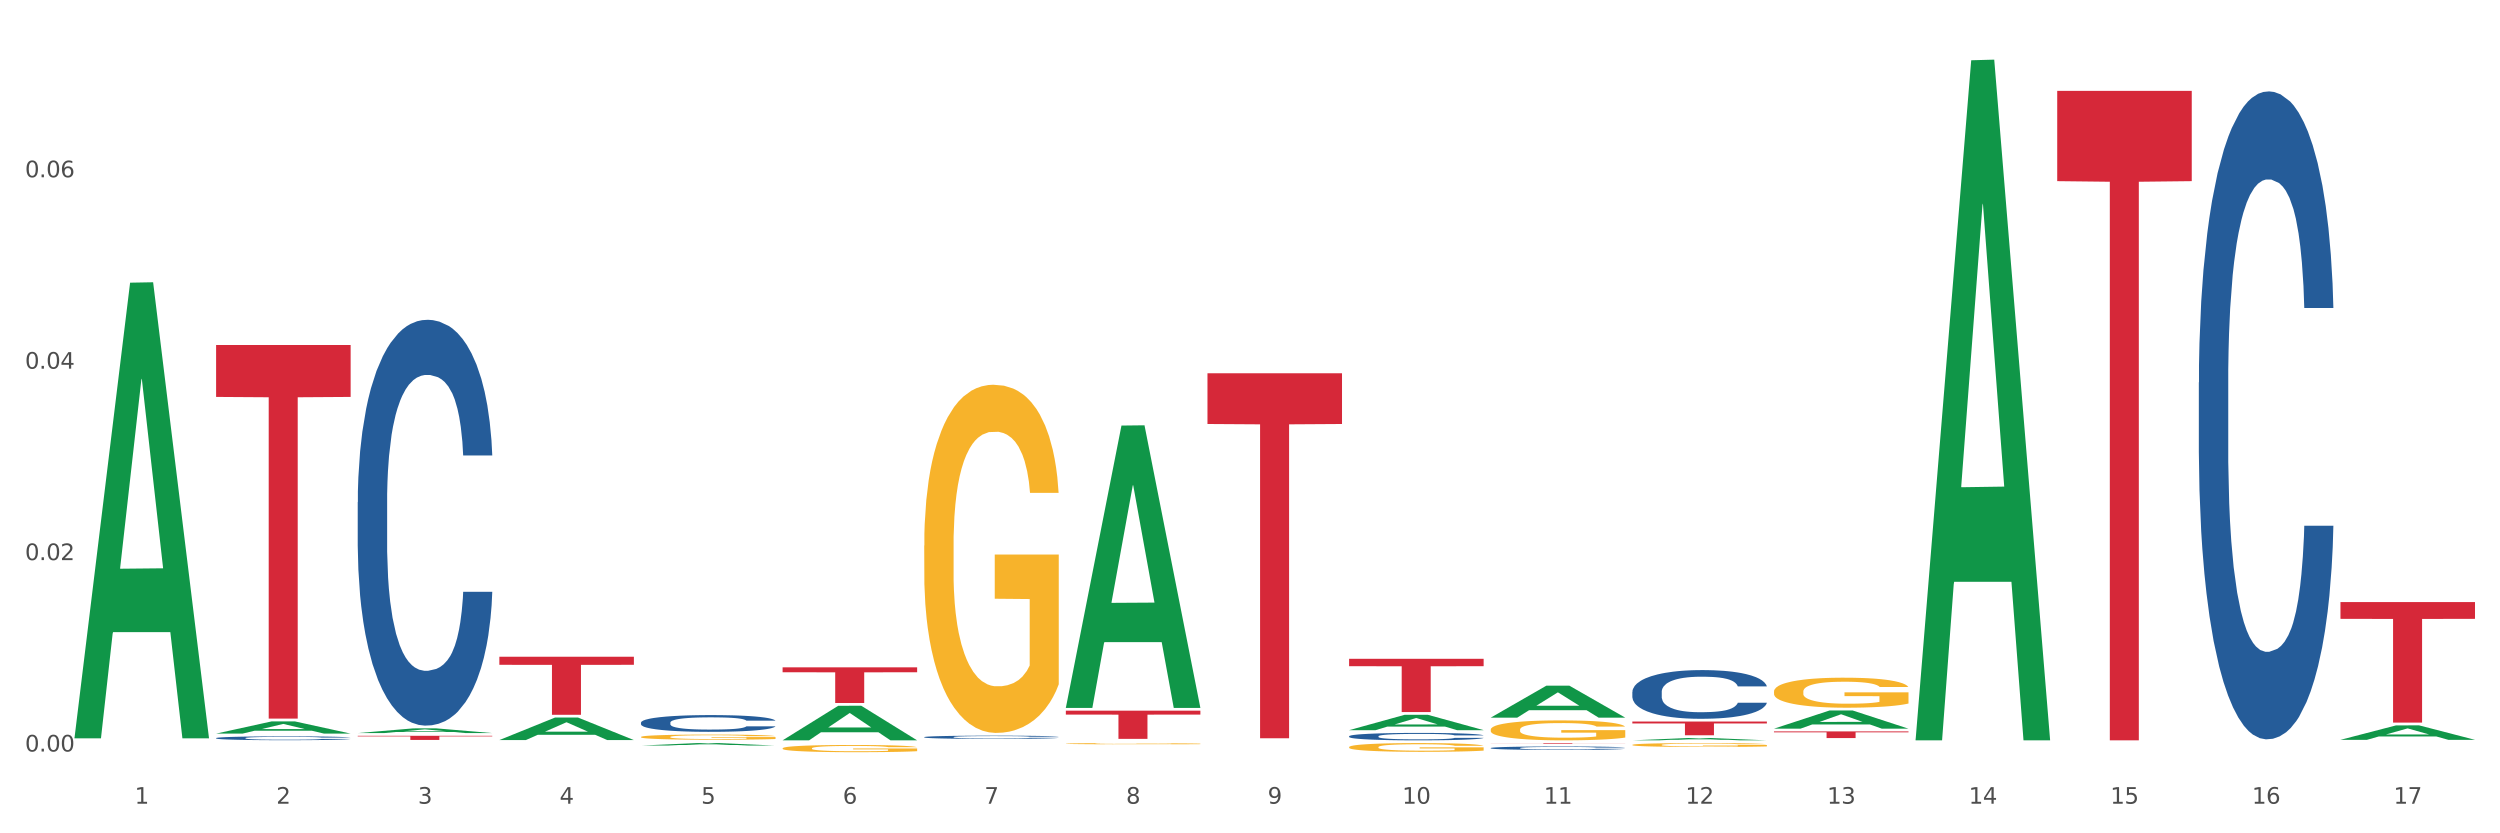
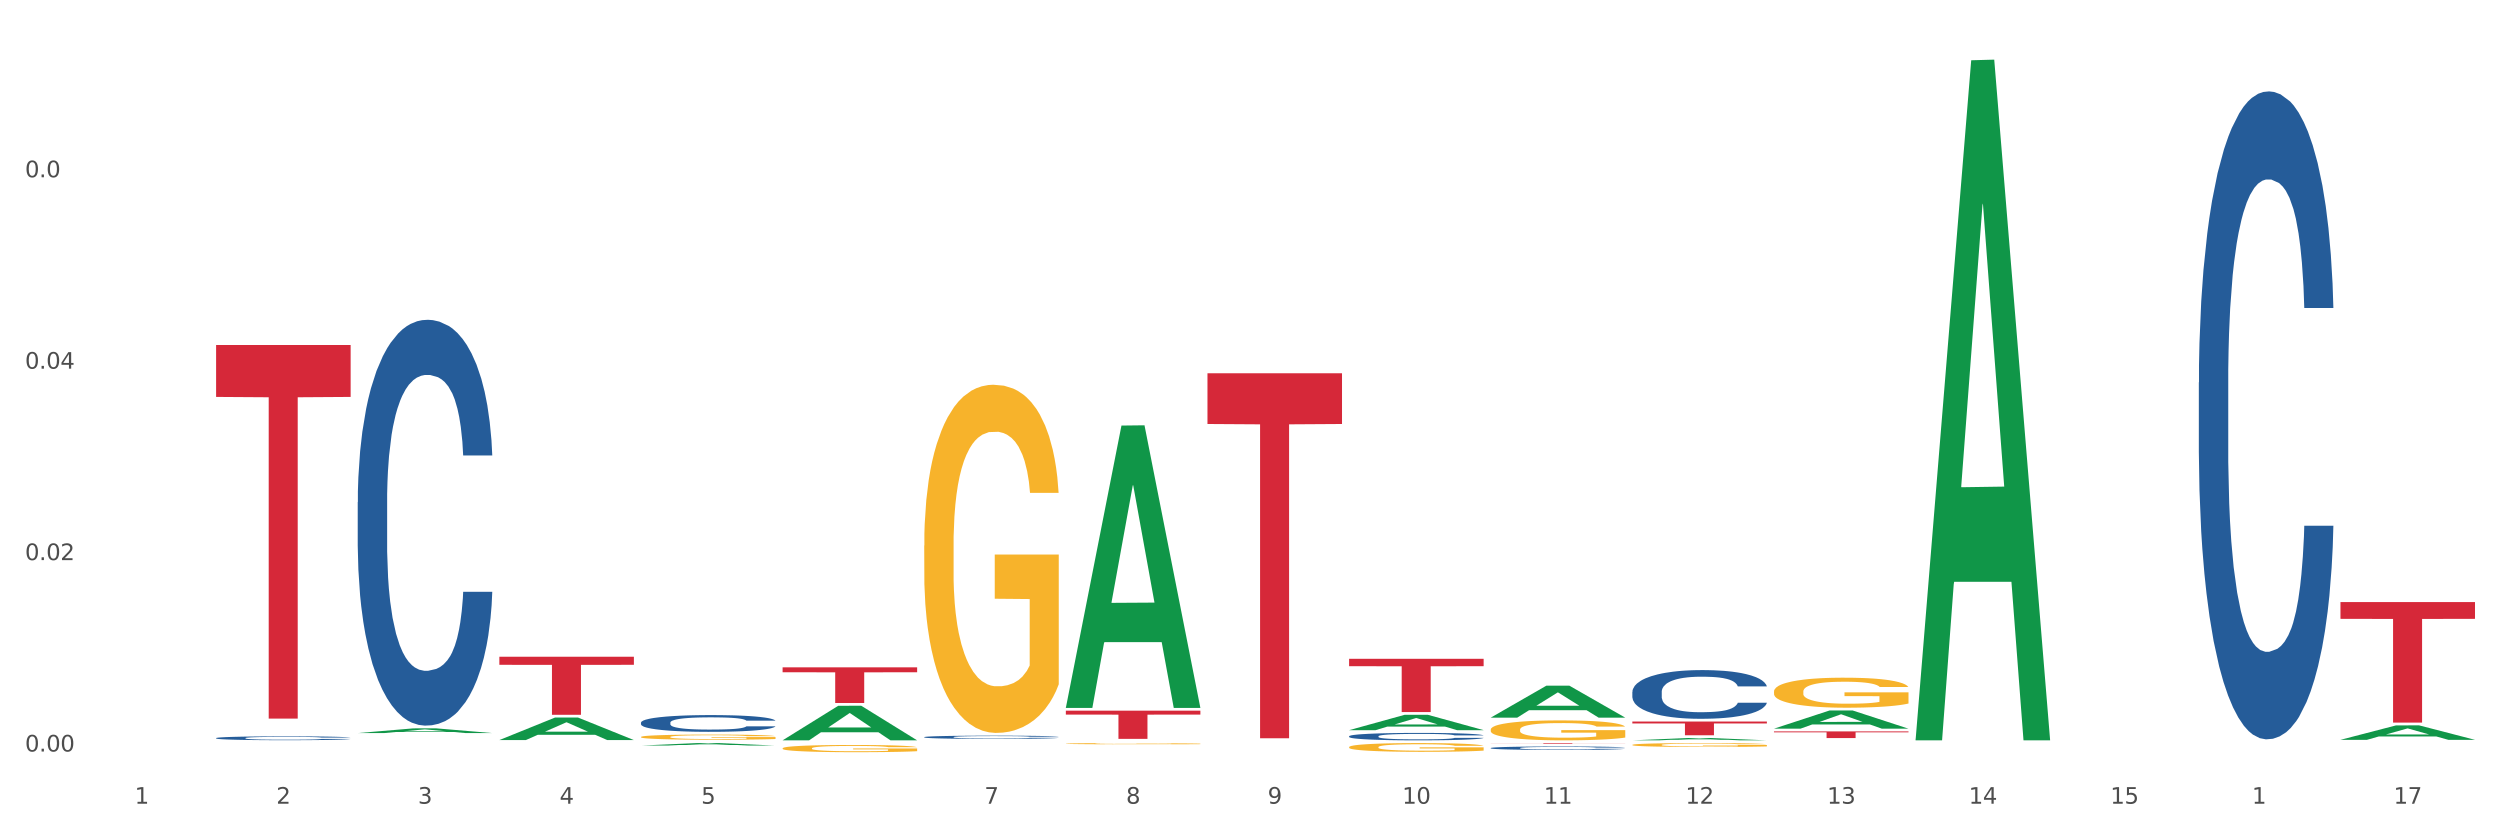
<svg xmlns="http://www.w3.org/2000/svg" xmlns:xlink="http://www.w3.org/1999/xlink" width="1080pt" height="360pt" viewBox="0 0 1080 360" version="1.1">
  <rect x="0" y="0" width="1080" height="360" fill="#333333" stroke="none" />
  <defs>
    <style type="text/css">*{stroke-linejoin: round; stroke-linecap: butt}</style>
  </defs>
  <g id="figure_1">
    <g id="patch_1">
      <path d="M 0 360  L 1080 360  L 1080 0  L 0 0  z " style="fill: #ffffff; stroke: #ffffff; stroke-linejoin: miter" />
    </g>
    <g id="axes_1">
      <g id="matplotlib.axis_1">
        <g id="xtick_1">
          <g id="text_1">
            <g style="fill: #4d4d4d" transform="translate(58.182 347.204) scale(0.096 -0.096)">
              <defs>
                <path id="DejaVuSans-31" d="M 794 531  L 1825 531  L 1825 4091  L 703 3866  L 703 4441  L 1819 4666  L 2450 4666  L 2450 531  L 3481 531  L 3481 0  L 794 0  L 794 531  z " transform="scale(0.016)" />
              </defs>
              <use xlink:href="#DejaVuSans-31" />
            </g>
          </g>
        </g>
        <g id="xtick_2">
          <g id="text_2">
            <g style="fill: #4d4d4d" transform="translate(119.364 347.204) scale(0.096 -0.096)">
              <defs>
                <path id="DejaVuSans-32" d="M 1228 531  L 3431 531  L 3431 0  L 469 0  L 469 531  Q 828 903 1448 1529  Q 2069 2156 2228 2338  Q 2531 2678 2651 2914  Q 2772 3150 2772 3378  Q 2772 3750 2511 3984  Q 2250 4219 1831 4219  Q 1534 4219 1204 4116  Q 875 4013 500 3803  L 500 4441  Q 881 4594 1212 4672  Q 1544 4750 1819 4750  Q 2544 4750 2975 4387  Q 3406 4025 3406 3419  Q 3406 3131 3298 2873  Q 3191 2616 2906 2266  Q 2828 2175 2409 1742  Q 1991 1309 1228 531  z " transform="scale(0.016)" />
              </defs>
              <use xlink:href="#DejaVuSans-32" />
            </g>
          </g>
        </g>
        <g id="xtick_3">
          <g id="text_3">
            <g style="fill: #4d4d4d" transform="translate(180.545 347.204) scale(0.096 -0.096)">
              <defs>
                <path id="DejaVuSans-33" d="M 2597 2516  Q 3050 2419 3304 2112  Q 3559 1806 3559 1356  Q 3559 666 3084 287  Q 2609 -91 1734 -91  Q 1441 -91 1130 -33  Q 819 25 488 141  L 488 750  Q 750 597 1062 519  Q 1375 441 1716 441  Q 2309 441 2620 675  Q 2931 909 2931 1356  Q 2931 1769 2642 2001  Q 2353 2234 1838 2234  L 1294 2234  L 1294 2753  L 1863 2753  Q 2328 2753 2575 2939  Q 2822 3125 2822 3475  Q 2822 3834 2567 4026  Q 2313 4219 1838 4219  Q 1578 4219 1281 4162  Q 984 4106 628 3988  L 628 4550  Q 988 4650 1302 4700  Q 1616 4750 1894 4750  Q 2613 4750 3031 4423  Q 3450 4097 3450 3541  Q 3450 3153 3228 2886  Q 3006 2619 2597 2516  z " transform="scale(0.016)" />
              </defs>
              <use xlink:href="#DejaVuSans-33" />
            </g>
          </g>
        </g>
        <g id="xtick_4">
          <g id="text_4">
            <g style="fill: #4d4d4d" transform="translate(241.726 347.204) scale(0.096 -0.096)">
              <defs>
                <path id="DejaVuSans-34" d="M 2419 4116  L 825 1625  L 2419 1625  L 2419 4116  z M 2253 4666  L 3047 4666  L 3047 1625  L 3713 1625  L 3713 1100  L 3047 1100  L 3047 0  L 2419 0  L 2419 1100  L 313 1100  L 313 1709  L 2253 4666  z " transform="scale(0.016)" />
              </defs>
              <use xlink:href="#DejaVuSans-34" />
            </g>
          </g>
        </g>
        <g id="xtick_5">
          <g id="text_5">
            <g style="fill: #4d4d4d" transform="translate(302.908 347.204) scale(0.096 -0.096)">
              <defs>
                <path id="DejaVuSans-35" d="M 691 4666  L 3169 4666  L 3169 4134  L 1269 4134  L 1269 2991  Q 1406 3038 1543 3061  Q 1681 3084 1819 3084  Q 2600 3084 3056 2656  Q 3513 2228 3513 1497  Q 3513 744 3044 326  Q 2575 -91 1722 -91  Q 1428 -91 1123 -41  Q 819 9 494 109  L 494 744  Q 775 591 1075 516  Q 1375 441 1709 441  Q 2250 441 2565 725  Q 2881 1009 2881 1497  Q 2881 1984 2565 2268  Q 2250 2553 1709 2553  Q 1456 2553 1204 2497  Q 953 2441 691 2322  L 691 4666  z " transform="scale(0.016)" />
              </defs>
              <use xlink:href="#DejaVuSans-35" />
            </g>
          </g>
        </g>
        <g id="xtick_6">
          <g id="text_6">
            <g style="fill: #4d4d4d" transform="translate(364.089 347.204) scale(0.096 -0.096)">
              <defs>
-                 <path id="DejaVuSans-36" d="M 2113 2584  Q 1688 2584 1439 2293  Q 1191 2003 1191 1497  Q 1191 994 1439 701  Q 1688 409 2113 409  Q 2538 409 2786 701  Q 3034 994 3034 1497  Q 3034 2003 2786 2293  Q 2538 2584 2113 2584  z M 3366 4563  L 3366 3988  Q 3128 4100 2886 4159  Q 2644 4219 2406 4219  Q 1781 4219 1451 3797  Q 1122 3375 1075 2522  Q 1259 2794 1537 2939  Q 1816 3084 2150 3084  Q 2853 3084 3261 2657  Q 3669 2231 3669 1497  Q 3669 778 3244 343  Q 2819 -91 2113 -91  Q 1303 -91 875 529  Q 447 1150 447 2328  Q 447 3434 972 4092  Q 1497 4750 2381 4750  Q 2619 4750 2861 4703  Q 3103 4656 3366 4563  z " transform="scale(0.016)" />
-               </defs>
+                 </defs>
              <use xlink:href="#DejaVuSans-36" />
            </g>
          </g>
        </g>
        <g id="xtick_7">
          <g id="text_7">
            <g style="fill: #4d4d4d" transform="translate(425.271 347.204) scale(0.096 -0.096)">
              <defs>
                <path id="DejaVuSans-37" d="M 525 4666  L 3525 4666  L 3525 4397  L 1831 0  L 1172 0  L 2766 4134  L 525 4134  L 525 4666  z " transform="scale(0.016)" />
              </defs>
              <use xlink:href="#DejaVuSans-37" />
            </g>
          </g>
        </g>
        <g id="xtick_8">
          <g id="text_8">
            <g style="fill: #4d4d4d" transform="translate(486.452 347.204) scale(0.096 -0.096)">
              <defs>
                <path id="DejaVuSans-38" d="M 2034 2216  Q 1584 2216 1326 1975  Q 1069 1734 1069 1313  Q 1069 891 1326 650  Q 1584 409 2034 409  Q 2484 409 2743 651  Q 3003 894 3003 1313  Q 3003 1734 2745 1975  Q 2488 2216 2034 2216  z M 1403 2484  Q 997 2584 770 2862  Q 544 3141 544 3541  Q 544 4100 942 4425  Q 1341 4750 2034 4750  Q 2731 4750 3128 4425  Q 3525 4100 3525 3541  Q 3525 3141 3298 2862  Q 3072 2584 2669 2484  Q 3125 2378 3379 2068  Q 3634 1759 3634 1313  Q 3634 634 3220 271  Q 2806 -91 2034 -91  Q 1263 -91 848 271  Q 434 634 434 1313  Q 434 1759 690 2068  Q 947 2378 1403 2484  z M 1172 3481  Q 1172 3119 1398 2916  Q 1625 2713 2034 2713  Q 2441 2713 2670 2916  Q 2900 3119 2900 3481  Q 2900 3844 2670 4047  Q 2441 4250 2034 4250  Q 1625 4250 1398 4047  Q 1172 3844 1172 3481  z " transform="scale(0.016)" />
              </defs>
              <use xlink:href="#DejaVuSans-38" />
            </g>
          </g>
        </g>
        <g id="xtick_9">
          <g id="text_9">
            <g style="fill: #4d4d4d" transform="translate(547.634 347.204) scale(0.096 -0.096)">
              <defs>
                <path id="DejaVuSans-39" d="M 703 97  L 703 672  Q 941 559 1184 500  Q 1428 441 1663 441  Q 2288 441 2617 861  Q 2947 1281 2994 2138  Q 2813 1869 2534 1725  Q 2256 1581 1919 1581  Q 1219 1581 811 2004  Q 403 2428 403 3163  Q 403 3881 828 4315  Q 1253 4750 1959 4750  Q 2769 4750 3195 4129  Q 3622 3509 3622 2328  Q 3622 1225 3098 567  Q 2575 -91 1691 -91  Q 1453 -91 1209 -44  Q 966 3 703 97  z M 1959 2075  Q 2384 2075 2632 2365  Q 2881 2656 2881 3163  Q 2881 3666 2632 3958  Q 2384 4250 1959 4250  Q 1534 4250 1286 3958  Q 1038 3666 1038 3163  Q 1038 2656 1286 2365  Q 1534 2075 1959 2075  z " transform="scale(0.016)" />
              </defs>
              <use xlink:href="#DejaVuSans-39" />
            </g>
          </g>
        </g>
        <g id="xtick_10">
          <g id="text_10">
            <g style="fill: #4d4d4d" transform="translate(605.761 347.204) scale(0.096 -0.096)">
              <defs>
                <path id="DejaVuSans-30" d="M 2034 4250  Q 1547 4250 1301 3770  Q 1056 3291 1056 2328  Q 1056 1369 1301 889  Q 1547 409 2034 409  Q 2525 409 2770 889  Q 3016 1369 3016 2328  Q 3016 3291 2770 3770  Q 2525 4250 2034 4250  z M 2034 4750  Q 2819 4750 3233 4129  Q 3647 3509 3647 2328  Q 3647 1150 3233 529  Q 2819 -91 2034 -91  Q 1250 -91 836 529  Q 422 1150 422 2328  Q 422 3509 836 4129  Q 1250 4750 2034 4750  z " transform="scale(0.016)" />
              </defs>
              <use xlink:href="#DejaVuSans-31" />
              <use xlink:href="#DejaVuSans-30" transform="translate(63.623 0)" />
            </g>
          </g>
        </g>
        <g id="xtick_11">
          <g id="text_11">
            <g style="fill: #4d4d4d" transform="translate(666.942 347.204) scale(0.096 -0.096)">
              <use xlink:href="#DejaVuSans-31" />
              <use xlink:href="#DejaVuSans-31" transform="translate(63.623 0)" />
            </g>
          </g>
        </g>
        <g id="xtick_12">
          <g id="text_12">
            <g style="fill: #4d4d4d" transform="translate(728.124 347.204) scale(0.096 -0.096)">
              <use xlink:href="#DejaVuSans-31" />
              <use xlink:href="#DejaVuSans-32" transform="translate(63.623 0)" />
            </g>
          </g>
        </g>
        <g id="xtick_13">
          <g id="text_13">
            <g style="fill: #4d4d4d" transform="translate(789.305 347.204) scale(0.096 -0.096)">
              <use xlink:href="#DejaVuSans-31" />
              <use xlink:href="#DejaVuSans-33" transform="translate(63.623 0)" />
            </g>
          </g>
        </g>
        <g id="xtick_14">
          <g id="text_14">
            <g style="fill: #4d4d4d" transform="translate(850.487 347.204) scale(0.096 -0.096)">
              <use xlink:href="#DejaVuSans-31" />
              <use xlink:href="#DejaVuSans-34" transform="translate(63.623 0)" />
            </g>
          </g>
        </g>
        <g id="xtick_15">
          <g id="text_15">
            <g style="fill: #4d4d4d" transform="translate(911.668 347.204) scale(0.096 -0.096)">
              <use xlink:href="#DejaVuSans-31" />
              <use xlink:href="#DejaVuSans-35" transform="translate(63.623 0)" />
            </g>
          </g>
        </g>
        <g id="xtick_16">
          <g id="text_16">
            <g style="fill: #4d4d4d" transform="translate(972.849 347.204) scale(0.096 -0.096)">
              <use xlink:href="#DejaVuSans-31" />
              <use xlink:href="#DejaVuSans-36" transform="translate(63.623 0)" />
            </g>
          </g>
        </g>
        <g id="xtick_17">
          <g id="text_17">
            <g style="fill: #4d4d4d" transform="translate(1034.031 347.204) scale(0.096 -0.096)">
              <use xlink:href="#DejaVuSans-31" />
              <use xlink:href="#DejaVuSans-37" transform="translate(63.623 0)" />
            </g>
          </g>
        </g>
        <g id="xtick_18" />
        <g id="xtick_19" />
        <g id="xtick_20" />
        <g id="xtick_21" />
        <g id="xtick_22" />
        <g id="xtick_23" />
        <g id="xtick_24" />
        <g id="xtick_25" />
        <g id="xtick_26" />
        <g id="xtick_27" />
        <g id="xtick_28" />
        <g id="xtick_29" />
        <g id="xtick_30" />
        <g id="xtick_31" />
        <g id="xtick_32" />
        <g id="xtick_33" />
      </g>
      <g id="matplotlib.axis_2">
        <g id="ytick_1">
          <g id="text_18">
            <g style="fill: #4d4d4d" transform="translate(10.8 324.659) scale(0.096 -0.096)">
              <defs>
                <path id="DejaVuSans-2e" d="M 684 794  L 1344 794  L 1344 0  L 684 0  L 684 794  z " transform="scale(0.016)" />
              </defs>
              <use xlink:href="#DejaVuSans-30" />
              <use xlink:href="#DejaVuSans-2e" transform="translate(63.623 0)" />
              <use xlink:href="#DejaVuSans-30" transform="translate(95.41 0)" />
              <use xlink:href="#DejaVuSans-30" transform="translate(159.033 0)" />
            </g>
          </g>
        </g>
        <g id="ytick_2">
          <g id="text_19">
            <g style="fill: #4d4d4d" transform="translate(10.8 241.968) scale(0.096 -0.096)">
              <use xlink:href="#DejaVuSans-30" />
              <use xlink:href="#DejaVuSans-2e" transform="translate(63.623 0)" />
              <use xlink:href="#DejaVuSans-30" transform="translate(95.41 0)" />
              <use xlink:href="#DejaVuSans-32" transform="translate(159.033 0)" />
            </g>
          </g>
        </g>
        <g id="ytick_3">
          <g id="text_20">
            <g style="fill: #4d4d4d" transform="translate(10.8 159.276) scale(0.096 -0.096)">
              <use xlink:href="#DejaVuSans-30" />
              <use xlink:href="#DejaVuSans-2e" transform="translate(63.623 0)" />
              <use xlink:href="#DejaVuSans-30" transform="translate(95.41 0)" />
              <use xlink:href="#DejaVuSans-34" transform="translate(159.033 0)" />
            </g>
          </g>
        </g>
        <g id="ytick_4">
          <g id="text_21">
            <g style="fill: #4d4d4d" transform="translate(10.8 76.585) scale(0.096 -0.096)">
              <use xlink:href="#DejaVuSans-30" />
              <use xlink:href="#DejaVuSans-2e" transform="translate(63.623 0)" />
              <use xlink:href="#DejaVuSans-30" transform="translate(95.41 0)" />
              <use xlink:href="#DejaVuSans-36" transform="translate(159.033 0)" />
            </g>
          </g>
        </g>
        <g id="ytick_5" />
        <g id="ytick_6" />
        <g id="ytick_7" />
        <g id="ytick_8" />
      </g>
      <g id="PolyCollection_1">
-         <path d="M 32.175 318.576  L 32.235 318.391  L 56.203 122.118  L 66.15 121.933  L 90.297 318.946  L 78.793 318.946  L 73.58 273.069  L 48.833 273.069  L 48.653 273.809  L 43.62 318.946  L 32.175 318.946  L 32.175 318.576  L 51.949 245.69  L 70.464 245.505  L 61.296 163.925  L 61.176 163.555  L 61.056 164.11  L 51.889 245.505  L 51.949 245.69  L 32.175 318.576  z " clip-path="url(#p8293ec54d3)" style="fill: #109648" />
        <path d="M 460.445 321.261  L 460.514 321.26  L 460.514 321.243  L 460.651 321.227  L 461.337 321.19  L 462.366 321.16  L 463.121 321.144  L 463.876 321.13  L 464.768 321.117  L 465.866 321.103  L 467.856 321.083  L 469.091 321.073  L 470.601 321.062  L 473.346 321.046  L 475.336 321.037  L 477.394 321.03  L 480.757 321.021  L 482.953 321.017  L 485.286 321.014  L 488.099 321.012  L 490.227 321.012  L 494.893 321.013  L 498.873 321.017  L 500.794 321.021  L 503.265 321.027  L 504.568 321.031  L 506.696 321.039  L 508.892 321.049  L 510.401 321.058  L 512.666 321.075  L 514.381 321.091  L 515.96 321.112  L 516.783 321.126  L 517.401 321.14  L 517.95 321.155  L 518.499 321.179  L 506.147 321.179  L 505.666 321.162  L 504.912 321.146  L 503.814 321.13  L 502.853 321.12  L 501.206 321.108  L 499.696 321.1  L 498.118 321.094  L 496.197 321.089  L 494.687 321.086  L 492.56 321.084  L 488.374 321.085  L 485.56 321.089  L 483.639 321.094  L 482.404 321.098  L 481.306 321.103  L 480.071 321.11  L 478.63 321.12  L 477.6 321.13  L 476.571 321.142  L 475.747 321.153  L 474.993 321.167  L 474.375 321.182  L 473.895 321.197  L 473.483 321.216  L 473.14 321.247  L 473.14 321.314  L 473.277 321.33  L 473.62 321.35  L 474.032 321.365  L 474.718 321.383  L 475.336 321.396  L 476.502 321.413  L 477.806 321.428  L 478.835 321.438  L 479.865 321.445  L 481.649 321.456  L 483.639 321.465  L 485.354 321.471  L 487.688 321.475  L 489.266 321.477  L 490.638 321.478  L 494.001 321.478  L 496.403 321.477  L 499.079 321.473  L 501.137 321.469  L 502.853 321.464  L 504.774 321.455  L 506.01 321.446  L 506.01 321.343  L 490.913 321.343  L 490.913 321.275  L 518.567 321.275  L 518.567 321.475  L 517.401 321.486  L 516.097 321.495  L 514.724 321.504  L 512.666 321.514  L 510.195 321.524  L 508 321.531  L 505.666 321.536  L 502.922 321.542  L 499.353 321.547  L 497.157 321.549  L 494.413 321.55  L 491.187 321.551  L 488.374 321.55  L 485.629 321.547  L 482.747 321.543  L 479.933 321.536  L 477.806 321.53  L 475.679 321.522  L 473.414 321.512  L 471.63 321.502  L 470.258 321.493  L 468.748 321.482  L 467.101 321.467  L 465.866 321.454  L 464.768 321.44  L 463.601 321.422  L 462.778 321.407  L 461.955 321.388  L 461.474 321.374  L 460.925 321.351  L 460.514 321.32  L 460.445 321.261  z " clip-path="url(#p8293ec54d3)" style="fill: #f7b32b" />
        <path d="M 643.989 315.195  L 644.058 315.187  L 644.058 314.903  L 644.195 314.659  L 644.881 314.069  L 645.911 313.581  L 646.665 313.321  L 647.42 313.109  L 648.312 312.896  L 649.41 312.676  L 651.4 312.353  L 652.635 312.188  L 654.145 312.015  L 656.89 311.763  L 658.88 311.621  L 660.939 311.503  L 664.301 311.361  L 666.497 311.298  L 668.83 311.251  L 671.644 311.22  L 673.771 311.212  L 678.437 311.235  L 682.417 311.306  L 684.339 311.361  L 686.809 311.456  L 688.113 311.519  L 690.24 311.645  L 692.436 311.81  L 693.946 311.952  L 696.21 312.219  L 697.926 312.487  L 699.504 312.817  L 700.327 313.046  L 700.945 313.258  L 701.494 313.502  L 702.043 313.888  L 689.691 313.888  L 689.211 313.612  L 688.456 313.353  L 687.358 313.101  L 686.397 312.943  L 684.75 312.747  L 683.241 312.621  L 681.662 312.526  L 679.741 312.448  L 678.231 312.408  L 676.104 312.377  L 671.918 312.385  L 669.105 312.448  L 667.183 312.526  L 665.948 312.597  L 664.85 312.676  L 663.615 312.786  L 662.174 312.951  L 661.145 313.101  L 660.115 313.29  L 659.292 313.479  L 658.537 313.699  L 657.919 313.935  L 657.439 314.179  L 657.027 314.478  L 656.684 314.974  L 656.684 316.052  L 656.821 316.296  L 657.164 316.619  L 657.576 316.863  L 658.262 317.154  L 658.88 317.351  L 660.047 317.635  L 661.35 317.871  L 662.38 318.02  L 663.409 318.146  L 665.193 318.319  L 667.183 318.461  L 668.899 318.548  L 671.232 318.626  L 672.81 318.658  L 674.183 318.674  L 677.545 318.674  L 679.947 318.65  L 682.623 318.595  L 684.682 318.524  L 686.397 318.437  L 688.319 318.296  L 689.554 318.162  L 689.554 316.517  L 674.457 316.509  L 674.457 315.415  L 702.112 315.415  L 702.112 318.626  L 700.945 318.792  L 699.641 318.941  L 698.269 319.075  L 696.21 319.24  L 693.74 319.398  L 691.544 319.508  L 689.211 319.602  L 686.466 319.689  L 682.898 319.768  L 680.702 319.799  L 677.957 319.823  L 674.732 319.831  L 671.918 319.815  L 669.173 319.775  L 666.291 319.705  L 663.478 319.602  L 661.35 319.5  L 659.223 319.374  L 656.959 319.209  L 655.174 319.051  L 653.802 318.91  L 652.292 318.729  L 650.645 318.492  L 649.41 318.28  L 648.312 318.06  L 647.146 317.776  L 646.322 317.532  L 645.499 317.225  L 645.018 316.997  L 644.47 316.643  L 644.058 316.147  L 643.989 315.195  z " clip-path="url(#p8293ec54d3)" style="fill: #f7b32b" />
        <path d="M 705.171 321.786  L 705.239 321.784  L 705.239 321.729  L 705.376 321.682  L 706.063 321.567  L 707.092 321.472  L 707.847 321.422  L 708.602 321.38  L 709.494 321.339  L 710.592 321.296  L 712.582 321.233  L 713.817 321.201  L 715.327 321.168  L 718.071 321.119  L 720.061 321.091  L 722.12 321.068  L 725.483 321.041  L 727.678 321.028  L 730.012 321.019  L 732.825 321.013  L 734.952 321.012  L 739.619 321.016  L 743.599 321.03  L 745.52 321.041  L 747.99 321.059  L 749.294 321.071  L 751.421 321.096  L 753.617 321.128  L 755.127 321.155  L 757.391 321.207  L 759.107 321.259  L 760.685 321.324  L 761.509 321.368  L 762.126 321.409  L 762.675 321.457  L 763.224 321.532  L 750.872 321.532  L 750.392 321.478  L 749.637 321.428  L 748.539 321.379  L 747.579 321.348  L 745.932 321.31  L 744.422 321.285  L 742.844 321.267  L 740.922 321.252  L 739.413 321.244  L 737.285 321.238  L 733.099 321.24  L 730.286 321.252  L 728.365 321.267  L 727.129 321.281  L 726.031 321.296  L 724.796 321.318  L 723.355 321.35  L 722.326 321.379  L 721.297 321.416  L 720.473 321.452  L 719.718 321.495  L 719.101 321.541  L 718.62 321.588  L 718.209 321.647  L 717.866 321.743  L 717.866 321.953  L 718.003 322  L 718.346 322.063  L 718.758 322.11  L 719.444 322.167  L 720.061 322.205  L 721.228 322.26  L 722.532 322.306  L 723.561 322.335  L 724.59 322.36  L 726.375 322.393  L 728.365 322.421  L 730.08 322.438  L 732.413 322.453  L 733.992 322.459  L 735.364 322.462  L 738.726 322.462  L 741.128 322.457  L 743.804 322.447  L 745.863 322.433  L 747.579 322.416  L 749.5 322.389  L 750.735 322.363  L 750.735 322.043  L 735.638 322.041  L 735.638 321.829  L 763.293 321.829  L 763.293 322.453  L 762.126 322.485  L 760.823 322.514  L 759.45 322.54  L 757.391 322.572  L 754.921 322.603  L 752.725 322.624  L 750.392 322.643  L 747.647 322.659  L 744.079 322.675  L 741.883 322.681  L 739.138 322.685  L 735.913 322.687  L 733.099 322.684  L 730.355 322.676  L 727.473 322.663  L 724.659 322.643  L 722.532 322.623  L 720.405 322.598  L 718.14 322.566  L 716.356 322.536  L 714.983 322.508  L 713.474 322.473  L 711.827 322.427  L 710.592 322.386  L 709.494 322.343  L 708.327 322.288  L 707.504 322.24  L 706.68 322.181  L 706.2 322.136  L 705.651 322.067  L 705.239 321.971  L 705.171 321.786  z " clip-path="url(#p8293ec54d3)" style="fill: #f7b32b" />
        <path d="M 766.352 298.756  L 766.421 298.744  L 766.421 298.318  L 766.558 297.951  L 767.244 297.062  L 768.273 296.327  L 769.028 295.936  L 769.783 295.616  L 770.675 295.296  L 771.773 294.965  L 773.763 294.479  L 774.998 294.23  L 776.508 293.969  L 779.253 293.59  L 781.243 293.377  L 783.301 293.199  L 786.664 292.986  L 788.86 292.891  L 791.193 292.82  L 794.006 292.773  L 796.134 292.761  L 800.8 292.796  L 804.78 292.903  L 806.701 292.986  L 809.172 293.128  L 810.476 293.223  L 812.603 293.412  L 814.799 293.661  L 816.308 293.875  L 818.573 294.277  L 820.288 294.68  L 821.867 295.178  L 822.69 295.522  L 823.308 295.842  L 823.857 296.209  L 824.406 296.789  L 812.054 296.789  L 811.574 296.375  L 810.819 295.984  L 809.721 295.605  L 808.76 295.368  L 807.113 295.071  L 805.603 294.882  L 804.025 294.74  L 802.104 294.621  L 800.594 294.562  L 798.467 294.514  L 794.281 294.526  L 791.467 294.621  L 789.546 294.74  L 788.311 294.846  L 787.213 294.965  L 785.978 295.131  L 784.537 295.379  L 783.507 295.605  L 782.478 295.889  L 781.655 296.173  L 780.9 296.505  L 780.282 296.861  L 779.802 297.228  L 779.39 297.678  L 779.047 298.425  L 779.047 300.048  L 779.184 300.415  L 779.527 300.901  L 779.939 301.268  L 780.625 301.707  L 781.243 302.003  L 782.409 302.43  L 783.713 302.785  L 784.743 303.01  L 785.772 303.2  L 787.556 303.46  L 789.546 303.674  L 791.262 303.804  L 793.595 303.922  L 795.173 303.97  L 796.545 303.994  L 799.908 303.994  L 802.31 303.958  L 804.986 303.875  L 807.044 303.768  L 808.76 303.638  L 810.681 303.425  L 811.917 303.223  L 811.917 300.747  L 796.82 300.735  L 796.82 299.088  L 824.474 299.088  L 824.474 303.922  L 823.308 304.171  L 822.004 304.396  L 820.632 304.598  L 818.573 304.847  L 816.103 305.084  L 813.907 305.25  L 811.574 305.392  L 808.829 305.522  L 805.26 305.641  L 803.064 305.688  L 800.32 305.724  L 797.094 305.735  L 794.281 305.712  L 791.536 305.652  L 788.654 305.546  L 785.84 305.392  L 783.713 305.238  L 781.586 305.048  L 779.321 304.799  L 777.537 304.562  L 776.165 304.349  L 774.655 304.077  L 773.008 303.721  L 771.773 303.401  L 770.675 303.069  L 769.509 302.643  L 768.685 302.275  L 767.862 301.813  L 767.381 301.47  L 766.832 300.937  L 766.421 300.19  L 766.352 298.756  z " clip-path="url(#p8293ec54d3)" style="fill: #f7b32b" />
        <path d="M 1011.078 260.098  L 1069.2 260.098  L 1069.2 267.335  L 1046.337 267.384  L 1046.337 312.175  L 1033.803 312.175  L 1033.803 267.384  L 1011.078 267.335  L 1011.078 260.147  L 1011.078 260.098  z " clip-path="url(#p8293ec54d3)" style="fill: #d62839" />
-         <path d="M 888.715 39.266  L 946.837 39.266  L 946.837 78.255  L 923.974 78.519  L 923.974 319.831  L 911.44 319.831  L 911.44 78.519  L 888.715 78.255  L 888.715 39.529  L 888.715 39.266  z " clip-path="url(#p8293ec54d3)" style="fill: #d62839" />
        <path d="M 766.352 315.973  L 824.474 315.973  L 824.474 316.371  L 801.611 316.373  L 801.611 318.833  L 789.078 318.833  L 789.078 316.373  L 766.352 316.371  L 766.352 315.976  L 766.352 315.973  z " clip-path="url(#p8293ec54d3)" style="fill: #d62839" />
        <path d="M 705.171 311.703  L 763.293 311.703  L 763.293 312.528  L 740.43 312.533  L 740.43 317.642  L 727.896 317.642  L 727.896 312.533  L 705.171 312.528  L 705.171 311.708  L 705.171 311.703  z " clip-path="url(#p8293ec54d3)" style="fill: #d62839" />
        <path d="M 643.989 321.012  L 702.112 321.012  L 702.112 321.05  L 679.248 321.05  L 679.248 321.29  L 666.715 321.29  L 666.715 321.05  L 643.989 321.05  L 643.989 321.012  L 643.989 321.012  z " clip-path="url(#p8293ec54d3)" style="fill: #d62839" />
        <path d="M 582.808 284.606  L 640.93 284.606  L 640.93 287.801  L 618.067 287.823  L 618.067 307.599  L 605.533 307.599  L 605.533 287.823  L 582.808 287.801  L 582.808 284.627  L 582.808 284.606  z " clip-path="url(#p8293ec54d3)" style="fill: #d62839" />
        <path d="M 521.626 161.252  L 579.749 161.252  L 579.749 183.165  L 556.885 183.313  L 556.885 318.939  L 544.352 318.939  L 544.352 183.313  L 521.626 183.165  L 521.626 161.4  L 521.626 161.252  z " clip-path="url(#p8293ec54d3)" style="fill: #d62839" />
        <path d="M 460.445 307.022  L 518.567 307.022  L 518.567 308.712  L 495.704 308.723  L 495.704 319.185  L 483.17 319.185  L 483.17 308.723  L 460.445 308.712  L 460.445 307.033  L 460.445 307.022  z " clip-path="url(#p8293ec54d3)" style="fill: #d62839" />
        <path d="M 338.082 288.281  L 396.204 288.281  L 396.204 290.424  L 373.341 290.439  L 373.341 303.703  L 360.808 303.703  L 360.808 290.439  L 338.082 290.424  L 338.082 288.296  L 338.082 288.281  z " clip-path="url(#p8293ec54d3)" style="fill: #d62839" />
        <path d="M 276.901 318.365  L 276.969 318.363  L 276.969 318.29  L 277.107 318.227  L 277.793 318.074  L 278.822 317.948  L 279.577 317.88  L 280.332 317.825  L 281.224 317.77  L 282.322 317.713  L 284.312 317.63  L 285.547 317.587  L 287.057 317.542  L 289.801 317.477  L 291.792 317.44  L 293.85 317.409  L 297.213 317.373  L 299.408 317.356  L 301.742 317.344  L 304.555 317.336  L 306.682 317.334  L 311.349 317.34  L 315.329 317.358  L 317.25 317.373  L 319.72 317.397  L 321.024 317.413  L 323.152 317.446  L 325.347 317.489  L 326.857 317.526  L 329.122 317.595  L 330.837 317.664  L 332.415 317.75  L 333.239 317.809  L 333.856 317.864  L 334.405 317.927  L 334.954 318.027  L 322.603 318.027  L 322.122 317.956  L 321.367 317.888  L 320.269 317.823  L 319.309 317.782  L 317.662 317.731  L 316.152 317.699  L 314.574 317.674  L 312.652 317.654  L 311.143 317.644  L 309.015 317.636  L 304.83 317.638  L 302.016 317.654  L 300.095 317.674  L 298.86 317.693  L 297.762 317.713  L 296.526 317.742  L 295.085 317.784  L 294.056 317.823  L 293.027 317.872  L 292.203 317.921  L 291.448 317.978  L 290.831 318.039  L 290.35 318.103  L 289.939 318.18  L 289.596 318.308  L 289.596 318.588  L 289.733 318.651  L 290.076 318.734  L 290.488 318.798  L 291.174 318.873  L 291.792 318.924  L 292.958 318.997  L 294.262 319.059  L 295.291 319.097  L 296.321 319.13  L 298.105 319.175  L 300.095 319.211  L 301.81 319.234  L 304.143 319.254  L 305.722 319.262  L 307.094 319.267  L 310.457 319.267  L 312.858 319.26  L 315.535 319.246  L 317.593 319.228  L 319.309 319.205  L 321.23 319.169  L 322.465 319.134  L 322.465 318.708  L 307.369 318.706  L 307.369 318.423  L 335.023 318.423  L 335.023 319.254  L 333.856 319.297  L 332.553 319.336  L 331.18 319.37  L 329.122 319.413  L 326.651 319.454  L 324.455 319.483  L 322.122 319.507  L 319.377 319.529  L 315.809 319.55  L 313.613 319.558  L 310.868 319.564  L 307.643 319.566  L 304.83 319.562  L 302.085 319.552  L 299.203 319.534  L 296.389 319.507  L 294.262 319.481  L 292.135 319.448  L 289.87 319.405  L 288.086 319.364  L 286.714 319.328  L 285.204 319.281  L 283.557 319.22  L 282.322 319.165  L 281.224 319.108  L 280.057 319.034  L 279.234 318.971  L 278.41 318.891  L 277.93 318.832  L 277.381 318.741  L 276.969 318.612  L 276.901 318.365  z " clip-path="url(#p8293ec54d3)" style="fill: #f7b32b" />
        <path d="M 215.719 283.717  L 273.842 283.717  L 273.842 287.202  L 250.978 287.226  L 250.978 308.796  L 238.445 308.796  L 238.445 287.226  L 215.719 287.202  L 215.719 283.741  L 215.719 283.717  z " clip-path="url(#p8293ec54d3)" style="fill: #d62839" />
-         <path d="M 154.538 317.869  L 212.66 317.869  L 212.66 318.115  L 189.797 318.117  L 189.797 319.643  L 177.263 319.643  L 177.263 318.117  L 154.538 318.115  L 154.538 317.87  L 154.538 317.869  z " clip-path="url(#p8293ec54d3)" style="fill: #d62839" />
        <path d="M 93.356 149.039  L 151.479 149.039  L 151.479 171.469  L 128.615 171.621  L 128.615 310.45  L 116.082 310.45  L 116.082 171.621  L 93.356 171.469  L 93.356 149.19  L 93.356 149.039  z " clip-path="url(#p8293ec54d3)" style="fill: #d62839" />
        <path d="M 93.356 318.848  L 93.425 318.846  L 93.425 318.804  L 93.631 318.746  L 94.387 318.639  L 95.349 318.559  L 96.998 318.464  L 97.891 318.425  L 99.059 318.38  L 101.463 318.309  L 104.211 318.248  L 106.135 318.214  L 107.578 318.193  L 110.807 318.155  L 112.662 318.138  L 114.585 318.124  L 116.234 318.115  L 118.982 318.105  L 121.181 318.1  L 123.723 318.099  L 125.853 318.1  L 128.67 318.106  L 132.792 318.124  L 134.372 318.135  L 136.502 318.153  L 138.7 318.178  L 140.486 318.202  L 142.547 318.237  L 144.677 318.283  L 146.738 318.341  L 148.181 318.394  L 149.349 318.45  L 150.38 318.519  L 151.135 318.594  L 151.479 318.656  L 138.906 318.656  L 138.563 318.6  L 137.876 318.539  L 137.189 318.498  L 136.433 318.464  L 135.265 318.426  L 134.234 318.402  L 132.517 318.373  L 130.937 318.354  L 129.631 318.344  L 128.051 318.335  L 124.685 318.326  L 122.28 318.326  L 120.769 318.329  L 118.914 318.336  L 117.334 318.347  L 115.479 318.365  L 114.036 318.385  L 112.593 318.411  L 111.769 318.429  L 110.532 318.463  L 109.708 318.49  L 108.608 318.537  L 107.99 318.571  L 106.891 318.658  L 106.41 318.721  L 106.204 318.766  L 106.066 318.814  L 106.066 319.052  L 106.479 319.159  L 106.822 319.204  L 107.372 319.256  L 108.402 319.323  L 109.914 319.389  L 111.494 319.436  L 112.799 319.465  L 114.036 319.486  L 115.273 319.503  L 116.784 319.518  L 118.021 319.527  L 119.876 319.536  L 122.074 319.541  L 123.792 319.541  L 127.295 319.533  L 128.876 319.526  L 130.387 319.515  L 132.036 319.498  L 133.341 319.48  L 134.097 319.466  L 135.334 319.437  L 136.296 319.407  L 137.12 319.372  L 137.67 319.341  L 138.288 319.296  L 138.769 319.244  L 138.906 319.216  L 151.479 319.216  L 151.204 319.271  L 150.723 319.325  L 149.761 319.396  L 149.005 319.437  L 147.838 319.488  L 146.601 319.53  L 144.883 319.577  L 143.303 319.612  L 141.654 319.643  L 139.868 319.67  L 136.639 319.708  L 135.471 319.719  L 132.998 319.737  L 131.074 319.748  L 128.257 319.759  L 125.372 319.765  L 122.349 319.766  L 119.669 319.763  L 116.715 319.754  L 114.86 319.745  L 112.799 319.731  L 110.395 319.71  L 108.127 319.684  L 105.998 319.654  L 104.005 319.619  L 102.15 319.579  L 99.746 319.513  L 97.959 319.449  L 96.654 319.39  L 95.761 319.34  L 94.868 319.276  L 94.387 319.232  L 93.631 319.125  L 93.356 319.026  L 93.356 318.848  z " clip-path="url(#p8293ec54d3)" style="fill: #255c99" />
        <path d="M 154.538 216.924  L 154.607 216.764  L 154.607 212.281  L 154.813 206.196  L 155.568 194.989  L 156.53 186.503  L 158.179 176.576  L 159.072 172.413  L 160.24 167.77  L 162.645 160.244  L 165.393 153.84  L 167.317 150.318  L 168.759 148.076  L 171.988 144.073  L 173.843 142.312  L 175.767 140.871  L 177.416 139.91  L 180.164 138.789  L 182.362 138.309  L 184.904 138.149  L 187.034 138.309  L 189.851 138.95  L 193.973 140.871  L 195.553 141.992  L 197.683 143.913  L 199.882 146.475  L 201.668 149.037  L 203.729 152.719  L 205.859 157.523  L 207.92 163.607  L 209.362 169.211  L 210.53 175.135  L 211.561 182.34  L 212.317 190.185  L 212.66 196.75  L 200.088 196.75  L 199.744 190.826  L 199.057 184.421  L 198.37 180.098  L 197.614 176.576  L 196.446 172.573  L 195.416 170.011  L 193.698 166.969  L 192.118 165.048  L 190.813 163.927  L 189.233 162.966  L 185.866 162.006  L 183.462 162.006  L 181.95 162.326  L 180.095 163.126  L 178.515 164.247  L 176.66 166.169  L 175.217 168.25  L 173.775 170.972  L 172.95 172.893  L 171.713 176.416  L 170.889 179.298  L 169.79 184.261  L 169.171 187.784  L 168.072 196.91  L 167.591 203.635  L 167.385 208.278  L 167.248 213.402  L 167.248 238.379  L 167.66 249.587  L 168.004 254.39  L 168.553 259.834  L 169.584 266.879  L 171.095 273.764  L 172.675 278.727  L 173.981 281.769  L 175.217 284.011  L 176.454 285.772  L 177.965 287.373  L 179.202 288.334  L 181.057 289.294  L 183.255 289.775  L 184.973 289.775  L 188.477 288.974  L 190.057 288.174  L 191.568 287.053  L 193.217 285.292  L 194.523 283.37  L 195.278 281.929  L 196.515 278.887  L 197.477 275.685  L 198.301 272.002  L 198.851 268.8  L 199.469 263.997  L 199.95 258.553  L 200.088 255.671  L 212.66 255.671  L 212.385 261.435  L 211.904 267.039  L 210.943 274.564  L 210.187 278.887  L 209.019 284.171  L 207.782 288.654  L 206.065 293.617  L 204.485 297.3  L 202.836 300.502  L 201.049 303.384  L 197.82 307.387  L 196.652 308.508  L 194.179 310.429  L 192.256 311.55  L 189.439 312.671  L 186.553 313.311  L 183.53 313.471  L 180.851 313.151  L 177.897 312.19  L 176.042 311.23  L 173.981 309.789  L 171.576 307.547  L 169.309 304.825  L 167.179 301.623  L 165.187 297.94  L 163.332 293.778  L 160.927 286.893  L 159.141 280.168  L 157.836 273.924  L 156.942 268.64  L 156.049 261.915  L 155.568 257.272  L 154.813 246.064  L 154.538 235.657  L 154.538 216.924  z " clip-path="url(#p8293ec54d3)" style="fill: #255c99" />
        <path d="M 276.901 312.168  L 276.969 312.161  L 276.969 311.976  L 277.175 311.725  L 277.931 311.262  L 278.893 310.912  L 280.542 310.502  L 281.435 310.33  L 282.603 310.139  L 285.008 309.828  L 287.756 309.564  L 289.679 309.418  L 291.122 309.326  L 294.351 309.16  L 296.206 309.088  L 298.13 309.028  L 299.779 308.989  L 302.527 308.942  L 304.725 308.922  L 307.267 308.916  L 309.397 308.922  L 312.214 308.949  L 316.336 309.028  L 317.916 309.074  L 320.046 309.154  L 322.244 309.259  L 324.031 309.365  L 326.092 309.517  L 328.221 309.716  L 330.283 309.967  L 331.725 310.198  L 332.893 310.443  L 333.924 310.74  L 334.679 311.064  L 335.023 311.335  L 322.45 311.335  L 322.107 311.09  L 321.42 310.826  L 320.733 310.647  L 319.977 310.502  L 318.809 310.337  L 317.779 310.231  L 316.061 310.105  L 314.481 310.026  L 313.176 309.98  L 311.595 309.94  L 308.229 309.901  L 305.824 309.901  L 304.313 309.914  L 302.458 309.947  L 300.878 309.993  L 299.023 310.072  L 297.58 310.158  L 296.137 310.271  L 295.313 310.35  L 294.076 310.495  L 293.252 310.614  L 292.153 310.819  L 291.534 310.965  L 290.435 311.341  L 289.954 311.619  L 289.748 311.811  L 289.611 312.022  L 289.611 313.053  L 290.023 313.516  L 290.366 313.714  L 290.916 313.939  L 291.947 314.23  L 293.458 314.514  L 295.038 314.719  L 296.343 314.844  L 297.58 314.937  L 298.817 315.01  L 300.328 315.076  L 301.565 315.115  L 303.42 315.155  L 305.618 315.175  L 307.336 315.175  L 310.84 315.142  L 312.42 315.109  L 313.931 315.062  L 315.58 314.99  L 316.886 314.91  L 317.641 314.851  L 318.878 314.725  L 319.84 314.593  L 320.664 314.441  L 321.214 314.309  L 321.832 314.111  L 322.313 313.886  L 322.45 313.767  L 335.023 313.767  L 334.748 314.005  L 334.267 314.236  L 333.305 314.547  L 332.55 314.725  L 331.382 314.943  L 330.145 315.129  L 328.428 315.333  L 326.847 315.485  L 325.199 315.618  L 323.412 315.737  L 320.183 315.902  L 319.015 315.948  L 316.542 316.027  L 314.618 316.074  L 311.802 316.12  L 308.916 316.146  L 305.893 316.153  L 303.214 316.14  L 300.26 316.1  L 298.405 316.06  L 296.343 316.001  L 293.939 315.908  L 291.672 315.796  L 289.542 315.664  L 287.55 315.512  L 285.695 315.34  L 283.29 315.056  L 281.504 314.778  L 280.198 314.52  L 279.305 314.302  L 278.412 314.025  L 277.931 313.833  L 277.175 313.37  L 276.901 312.941  L 276.901 312.168  z " clip-path="url(#p8293ec54d3)" style="fill: #255c99" />
        <path d="M 399.263 318.432  L 399.332 318.431  L 399.332 318.395  L 399.538 318.346  L 400.294 318.257  L 401.256 318.19  L 402.905 318.111  L 403.798 318.078  L 404.966 318.041  L 407.37 317.981  L 410.118 317.93  L 412.042 317.902  L 413.485 317.884  L 416.714 317.852  L 418.569 317.838  L 420.493 317.827  L 422.141 317.819  L 424.89 317.81  L 427.088 317.806  L 429.63 317.805  L 431.76 317.806  L 434.577 317.811  L 438.699 317.827  L 440.279 317.836  L 442.409 317.851  L 444.607 317.871  L 446.393 317.892  L 448.455 317.921  L 450.584 317.959  L 452.645 318.008  L 454.088 318.052  L 455.256 318.099  L 456.287 318.157  L 457.042 318.219  L 457.386 318.271  L 444.813 318.271  L 444.47 318.224  L 443.783 318.173  L 443.096 318.139  L 442.34 318.111  L 441.172 318.079  L 440.142 318.059  L 438.424 318.034  L 436.844 318.019  L 435.538 318.01  L 433.958 318.003  L 430.592 317.995  L 428.187 317.995  L 426.676 317.997  L 424.821 318.004  L 423.241 318.013  L 421.386 318.028  L 419.943 318.045  L 418.5 318.066  L 417.676 318.082  L 416.439 318.11  L 415.615 318.132  L 414.515 318.172  L 413.897 318.2  L 412.798 318.273  L 412.317 318.326  L 412.111 318.363  L 411.973 318.404  L 411.973 318.603  L 412.386 318.692  L 412.729 318.73  L 413.279 318.773  L 414.309 318.829  L 415.821 318.884  L 417.401 318.924  L 418.706 318.948  L 419.943 318.966  L 421.18 318.98  L 422.691 318.992  L 423.928 319  L 425.783 319.008  L 427.981 319.011  L 429.699 319.011  L 433.203 319.005  L 434.783 318.999  L 436.294 318.99  L 437.943 318.976  L 439.248 318.961  L 440.004 318.949  L 441.241 318.925  L 442.203 318.899  L 443.027 318.87  L 443.577 318.845  L 444.195 318.806  L 444.676 318.763  L 444.813 318.74  L 457.386 318.74  L 457.111 318.786  L 456.63 318.831  L 455.668 318.89  L 454.913 318.925  L 453.745 318.967  L 452.508 319.003  L 450.79 319.042  L 449.21 319.071  L 447.561 319.097  L 445.775 319.12  L 442.546 319.152  L 441.378 319.161  L 438.905 319.176  L 436.981 319.185  L 434.164 319.194  L 431.279 319.199  L 428.256 319.2  L 425.577 319.197  L 422.622 319.19  L 420.767 319.182  L 418.706 319.171  L 416.302 319.153  L 414.035 319.131  L 411.905 319.106  L 409.912 319.076  L 408.057 319.043  L 405.653 318.989  L 403.867 318.935  L 402.561 318.885  L 401.668 318.843  L 400.775 318.79  L 400.294 318.753  L 399.538 318.664  L 399.263 318.581  L 399.263 318.432  z " clip-path="url(#p8293ec54d3)" style="fill: #255c99" />
        <path d="M 582.808 318.059  L 582.876 318.056  L 582.876 317.974  L 583.083 317.863  L 583.838 317.657  L 584.8 317.501  L 586.449 317.319  L 587.342 317.243  L 588.51 317.158  L 590.915 317.02  L 593.663 316.902  L 595.586 316.838  L 597.029 316.796  L 600.258 316.723  L 602.113 316.691  L 604.037 316.664  L 605.686 316.647  L 608.434 316.626  L 610.632 316.617  L 613.174 316.614  L 615.304 316.617  L 618.121 316.629  L 622.243 316.664  L 623.823 316.685  L 625.953 316.72  L 628.151 316.767  L 629.938 316.814  L 631.999 316.882  L 634.129 316.97  L 636.19 317.081  L 637.632 317.184  L 638.8 317.293  L 639.831 317.425  L 640.587 317.569  L 640.93 317.689  L 628.358 317.689  L 628.014 317.581  L 627.327 317.463  L 626.64 317.384  L 625.884 317.319  L 624.716 317.246  L 623.686 317.199  L 621.968 317.143  L 620.388 317.108  L 619.083 317.087  L 617.503 317.07  L 614.136 317.052  L 611.732 317.052  L 610.22 317.058  L 608.365 317.073  L 606.785 317.093  L 604.93 317.128  L 603.487 317.167  L 602.044 317.216  L 601.22 317.252  L 599.983 317.316  L 599.159 317.369  L 598.06 317.46  L 597.441 317.525  L 596.342 317.692  L 595.861 317.816  L 595.655 317.901  L 595.518 317.995  L 595.518 318.453  L 595.93 318.659  L 596.273 318.747  L 596.823 318.847  L 597.854 318.976  L 599.365 319.102  L 600.945 319.193  L 602.251 319.249  L 603.487 319.29  L 604.724 319.322  L 606.235 319.352  L 607.472 319.369  L 609.327 319.387  L 611.525 319.396  L 613.243 319.396  L 616.747 319.381  L 618.327 319.366  L 619.838 319.346  L 621.487 319.314  L 622.793 319.278  L 623.548 319.252  L 624.785 319.196  L 625.747 319.137  L 626.571 319.07  L 627.121 319.011  L 627.739 318.923  L 628.22 318.823  L 628.358 318.77  L 640.93 318.77  L 640.655 318.876  L 640.174 318.979  L 639.213 319.117  L 638.457 319.196  L 637.289 319.293  L 636.052 319.375  L 634.335 319.466  L 632.754 319.534  L 631.106 319.593  L 629.319 319.646  L 626.09 319.719  L 624.922 319.74  L 622.449 319.775  L 620.525 319.795  L 617.709 319.816  L 614.823 319.828  L 611.8 319.831  L 609.121 319.825  L 606.167 319.807  L 604.312 319.789  L 602.251 319.763  L 599.846 319.722  L 597.579 319.672  L 595.449 319.613  L 593.457 319.546  L 591.602 319.469  L 589.197 319.343  L 587.411 319.22  L 586.105 319.105  L 585.212 319.008  L 584.319 318.885  L 583.838 318.8  L 583.083 318.594  L 582.808 318.403  L 582.808 318.059  z " clip-path="url(#p8293ec54d3)" style="fill: #255c99" />
        <path d="M 643.989 323.143  L 644.058 323.141  L 644.058 323.103  L 644.264 323.051  L 645.02 322.955  L 645.982 322.883  L 647.63 322.798  L 648.524 322.763  L 649.691 322.723  L 652.096 322.659  L 654.844 322.605  L 656.768 322.575  L 658.211 322.555  L 661.44 322.521  L 663.295 322.506  L 665.218 322.494  L 666.867 322.486  L 669.615 322.476  L 671.814 322.472  L 674.356 322.471  L 676.485 322.472  L 679.302 322.478  L 683.424 322.494  L 685.005 322.504  L 687.134 322.52  L 689.333 322.542  L 691.119 322.564  L 693.18 322.595  L 695.31 322.636  L 697.371 322.688  L 698.814 322.736  L 699.982 322.786  L 701.012 322.848  L 701.768 322.915  L 702.112 322.971  L 689.539 322.971  L 689.195 322.92  L 688.508 322.865  L 687.821 322.829  L 687.066 322.798  L 685.898 322.764  L 684.867 322.742  L 683.15 322.717  L 681.569 322.7  L 680.264 322.691  L 678.684 322.682  L 675.318 322.674  L 672.913 322.674  L 671.401 322.677  L 669.547 322.684  L 667.966 322.693  L 666.111 322.71  L 664.669 322.727  L 663.226 322.751  L 662.401 322.767  L 661.165 322.797  L 660.34 322.822  L 659.241 322.864  L 658.623 322.894  L 657.524 322.972  L 657.043 323.029  L 656.837 323.069  L 656.699 323.113  L 656.699 323.326  L 657.111 323.421  L 657.455 323.462  L 658.004 323.509  L 659.035 323.569  L 660.546 323.627  L 662.127 323.67  L 663.432 323.696  L 664.669 323.715  L 665.905 323.73  L 667.417 323.743  L 668.653 323.752  L 670.508 323.76  L 672.707 323.764  L 674.424 323.764  L 677.928 323.757  L 679.508 323.75  L 681.02 323.741  L 682.669 323.726  L 683.974 323.709  L 684.73 323.697  L 685.966 323.671  L 686.928 323.644  L 687.753 323.612  L 688.302 323.585  L 688.921 323.544  L 689.402 323.498  L 689.539 323.473  L 702.112 323.473  L 701.837 323.522  L 701.356 323.57  L 700.394 323.634  L 699.638 323.671  L 698.47 323.716  L 697.234 323.754  L 695.516 323.797  L 693.936 323.828  L 692.287 323.855  L 690.501 323.88  L 687.272 323.914  L 686.104 323.924  L 683.631 323.94  L 681.707 323.95  L 678.89 323.959  L 676.005 323.965  L 672.982 323.966  L 670.302 323.963  L 667.348 323.955  L 665.493 323.947  L 663.432 323.935  L 661.027 323.915  L 658.76 323.892  L 656.63 323.865  L 654.638 323.833  L 652.783 323.798  L 650.378 323.739  L 648.592 323.682  L 647.287 323.629  L 646.394 323.584  L 645.501 323.526  L 645.02 323.487  L 644.264 323.391  L 643.989 323.302  L 643.989 323.143  z " clip-path="url(#p8293ec54d3)" style="fill: #255c99" />
        <path d="M 705.171 298.932  L 705.239 298.913  L 705.239 298.375  L 705.445 297.644  L 706.201 296.299  L 707.163 295.28  L 708.812 294.089  L 709.705 293.589  L 710.873 293.032  L 713.277 292.128  L 716.026 291.36  L 717.949 290.937  L 719.392 290.668  L 722.621 290.187  L 724.476 289.976  L 726.4 289.803  L 728.049 289.688  L 730.797 289.553  L 732.995 289.495  L 735.537 289.476  L 737.667 289.495  L 740.484 289.572  L 744.606 289.803  L 746.186 289.937  L 748.316 290.168  L 750.514 290.476  L 752.301 290.783  L 754.362 291.225  L 756.491 291.802  L 758.552 292.532  L 759.995 293.205  L 761.163 293.916  L 762.194 294.781  L 762.949 295.723  L 763.293 296.511  L 750.72 296.511  L 750.377 295.799  L 749.69 295.031  L 749.003 294.512  L 748.247 294.089  L 747.079 293.608  L 746.049 293.301  L 744.331 292.936  L 742.751 292.705  L 741.446 292.571  L 739.865 292.455  L 736.499 292.34  L 734.094 292.34  L 732.583 292.378  L 730.728 292.474  L 729.148 292.609  L 727.293 292.84  L 725.85 293.089  L 724.407 293.416  L 723.583 293.647  L 722.346 294.07  L 721.522 294.416  L 720.423 295.011  L 719.804 295.434  L 718.705 296.53  L 718.224 297.337  L 718.018 297.894  L 717.881 298.509  L 717.881 301.508  L 718.293 302.853  L 718.636 303.43  L 719.186 304.083  L 720.216 304.929  L 721.728 305.755  L 723.308 306.351  L 724.613 306.716  L 725.85 306.985  L 727.087 307.197  L 728.598 307.389  L 729.835 307.504  L 731.69 307.619  L 733.888 307.677  L 735.606 307.677  L 739.11 307.581  L 740.69 307.485  L 742.201 307.35  L 743.85 307.139  L 745.155 306.908  L 745.911 306.735  L 747.148 306.37  L 748.11 305.986  L 748.934 305.544  L 749.484 305.159  L 750.102 304.583  L 750.583 303.929  L 750.72 303.583  L 763.293 303.583  L 763.018 304.275  L 762.537 304.948  L 761.575 305.851  L 760.82 306.37  L 759.652 307.004  L 758.415 307.543  L 756.697 308.138  L 755.117 308.58  L 753.468 308.965  L 751.682 309.311  L 748.453 309.791  L 747.285 309.926  L 744.812 310.156  L 742.888 310.291  L 740.071 310.425  L 737.186 310.502  L 734.163 310.522  L 731.484 310.483  L 728.529 310.368  L 726.674 310.252  L 724.613 310.079  L 722.209 309.81  L 719.942 309.484  L 717.812 309.099  L 715.819 308.657  L 713.965 308.158  L 711.56 307.331  L 709.774 306.524  L 708.468 305.774  L 707.575 305.14  L 706.682 304.333  L 706.201 303.775  L 705.445 302.43  L 705.171 301.181  L 705.171 298.932  z " clip-path="url(#p8293ec54d3)" style="fill: #255c99" />
        <path d="M 949.896 165.252  L 949.965 164.996  L 949.965 157.838  L 950.171 148.124  L 950.927 130.23  L 951.889 116.681  L 953.537 100.832  L 954.431 94.185  L 955.599 86.772  L 958.003 74.757  L 960.751 64.531  L 962.675 58.907  L 964.118 55.328  L 967.347 48.938  L 969.202 46.126  L 971.125 43.825  L 972.774 42.291  L 975.522 40.502  L 977.721 39.735  L 980.263 39.479  L 982.393 39.735  L 985.209 40.757  L 989.331 43.825  L 990.912 45.614  L 993.041 48.682  L 995.24 52.772  L 997.026 56.862  L 999.087 62.742  L 1001.217 70.411  L 1003.278 80.125  L 1004.721 89.072  L 1005.889 98.531  L 1006.919 110.034  L 1007.675 122.561  L 1008.019 133.042  L 995.446 133.042  L 995.103 123.583  L 994.415 113.358  L 993.728 106.456  L 992.973 100.832  L 991.805 94.441  L 990.774 90.351  L 989.057 85.493  L 987.477 82.426  L 986.171 80.636  L 984.591 79.103  L 981.225 77.569  L 978.82 77.569  L 977.309 78.08  L 975.454 79.358  L 973.873 81.148  L 972.018 84.215  L 970.576 87.539  L 969.133 91.884  L 968.309 94.952  L 967.072 100.576  L 966.247 105.177  L 965.148 113.102  L 964.53 118.726  L 963.431 133.297  L 962.95 144.034  L 962.744 151.447  L 962.606 159.628  L 962.606 199.507  L 963.018 217.401  L 963.362 225.07  L 963.912 233.762  L 964.942 245.01  L 966.454 256.002  L 968.034 263.927  L 969.339 268.784  L 970.576 272.363  L 971.812 275.175  L 973.324 277.731  L 974.56 279.265  L 976.415 280.799  L 978.614 281.566  L 980.331 281.566  L 983.835 280.288  L 985.415 279.01  L 986.927 277.22  L 988.576 274.408  L 989.881 271.34  L 990.637 269.04  L 991.873 264.183  L 992.835 259.07  L 993.66 253.19  L 994.209 248.078  L 994.828 240.409  L 995.309 231.717  L 995.446 227.116  L 1008.019 227.116  L 1007.744 236.318  L 1007.263 245.266  L 1006.301 257.281  L 1005.545 264.183  L 1004.377 272.619  L 1003.141 279.776  L 1001.423 287.701  L 999.843 293.581  L 998.194 298.693  L 996.408 303.295  L 993.179 309.686  L 992.011 311.475  L 989.538 314.543  L 987.614 316.332  L 984.797 318.122  L 981.912 319.144  L 978.889 319.4  L 976.209 318.889  L 973.255 317.355  L 971.4 315.821  L 969.339 313.52  L 966.934 309.941  L 964.667 305.596  L 962.538 300.483  L 960.545 294.603  L 958.69 287.957  L 956.286 276.964  L 954.499 266.228  L 953.194 256.258  L 952.301 247.822  L 951.408 237.085  L 950.927 229.672  L 950.171 211.777  L 949.896 195.161  L 949.896 165.252  z " clip-path="url(#p8293ec54d3)" style="fill: #255c99" />
        <path d="M 399.263 235.712  L 399.332 235.575  L 399.332 230.629  L 399.469 226.371  L 400.156 216.068  L 401.185 207.551  L 401.94 203.017  L 402.695 199.308  L 403.587 195.599  L 404.685 191.753  L 406.675 186.121  L 407.91 183.236  L 409.419 180.214  L 412.164 175.818  L 414.154 173.345  L 416.213 171.284  L 419.575 168.812  L 421.771 167.713  L 424.104 166.889  L 426.918 166.339  L 429.045 166.202  L 433.711 166.614  L 437.691 167.85  L 439.613 168.812  L 442.083 170.46  L 443.387 171.559  L 445.514 173.757  L 447.71 176.642  L 449.22 179.115  L 451.484 183.785  L 453.2 188.456  L 454.778 194.226  L 455.602 198.209  L 456.219 201.918  L 456.768 206.177  L 457.317 212.908  L 444.965 212.908  L 444.485 208.1  L 443.73 203.567  L 442.632 199.171  L 441.672 196.424  L 440.025 192.989  L 438.515 190.791  L 436.937 189.143  L 435.015 187.769  L 433.506 187.082  L 431.378 186.533  L 427.192 186.67  L 424.379 187.769  L 422.458 189.143  L 421.222 190.379  L 420.124 191.753  L 418.889 193.676  L 417.448 196.561  L 416.419 199.171  L 415.39 202.468  L 414.566 205.765  L 413.811 209.611  L 413.194 213.732  L 412.713 217.991  L 412.302 223.211  L 411.958 231.866  L 411.958 250.685  L 412.096 254.944  L 412.439 260.576  L 412.851 264.835  L 413.537 269.918  L 414.154 273.352  L 415.321 278.297  L 416.625 282.418  L 417.654 285.028  L 418.683 287.226  L 420.468 290.249  L 422.458 292.721  L 424.173 294.232  L 426.506 295.606  L 428.084 296.156  L 429.457 296.43  L 432.819 296.43  L 435.221 296.018  L 437.897 295.057  L 439.956 293.82  L 441.672 292.309  L 443.593 289.837  L 444.828 287.501  L 444.828 258.79  L 429.731 258.653  L 429.731 239.558  L 457.386 239.558  L 457.386 295.606  L 456.219 298.491  L 454.915 301.101  L 453.543 303.436  L 451.484 306.321  L 449.014 309.069  L 446.818 310.992  L 444.485 312.64  L 441.74 314.151  L 438.172 315.525  L 435.976 316.075  L 433.231 316.487  L 430.006 316.624  L 427.192 316.349  L 424.448 315.662  L 421.565 314.426  L 418.752 312.64  L 416.625 310.854  L 414.497 308.656  L 412.233 305.772  L 410.449 303.024  L 409.076 300.552  L 407.567 297.392  L 405.92 293.271  L 404.685 289.562  L 403.587 285.715  L 402.42 280.77  L 401.597 276.511  L 400.773 271.154  L 400.293 267.17  L 399.744 260.988  L 399.332 252.334  L 399.263 235.712  z " clip-path="url(#p8293ec54d3)" style="fill: #f7b32b" />
        <path d="M 338.082 323.271  L 338.151 323.268  L 338.151 323.165  L 338.288 323.077  L 338.974 322.863  L 340.003 322.686  L 340.758 322.592  L 341.513 322.515  L 342.405 322.438  L 343.503 322.358  L 345.493 322.242  L 346.728 322.182  L 348.238 322.119  L 350.983 322.028  L 352.973 321.976  L 355.032 321.934  L 358.394 321.882  L 360.59 321.86  L 362.923 321.842  L 365.737 321.831  L 367.864 321.828  L 372.53 321.837  L 376.51 321.862  L 378.431 321.882  L 380.902 321.917  L 382.206 321.939  L 384.333 321.985  L 386.529 322.045  L 388.038 322.096  L 390.303 322.193  L 392.019 322.29  L 393.597 322.41  L 394.42 322.492  L 395.038 322.569  L 395.587 322.658  L 396.136 322.797  L 383.784 322.797  L 383.304 322.698  L 382.549 322.604  L 381.451 322.512  L 380.49 322.455  L 378.843 322.384  L 377.334 322.338  L 375.755 322.304  L 373.834 322.276  L 372.324 322.261  L 370.197 322.25  L 366.011 322.253  L 363.198 322.276  L 361.276 322.304  L 360.041 322.33  L 358.943 322.358  L 357.708 322.398  L 356.267 322.458  L 355.237 322.512  L 354.208 322.581  L 353.385 322.649  L 352.63 322.729  L 352.012 322.814  L 351.532 322.903  L 351.12 323.011  L 350.777 323.191  L 350.777 323.581  L 350.914 323.67  L 351.257 323.786  L 351.669 323.875  L 352.355 323.98  L 352.973 324.052  L 354.139 324.154  L 355.443 324.24  L 356.473 324.294  L 357.502 324.339  L 359.286 324.402  L 361.276 324.454  L 362.992 324.485  L 365.325 324.513  L 366.903 324.525  L 368.276 324.53  L 371.638 324.53  L 374.04 324.522  L 376.716 324.502  L 378.775 324.476  L 380.49 324.445  L 382.412 324.394  L 383.647 324.345  L 383.647 323.749  L 368.55 323.747  L 368.55 323.35  L 396.204 323.35  L 396.204 324.513  L 395.038 324.573  L 393.734 324.627  L 392.362 324.676  L 390.303 324.736  L 387.833 324.793  L 385.637 324.833  L 383.304 324.867  L 380.559 324.898  L 376.99 324.927  L 374.795 324.938  L 372.05 324.947  L 368.824 324.95  L 366.011 324.944  L 363.266 324.93  L 360.384 324.904  L 357.571 324.867  L 355.443 324.83  L 353.316 324.784  L 351.052 324.724  L 349.267 324.667  L 347.895 324.616  L 346.385 324.55  L 344.738 324.465  L 343.503 324.388  L 342.405 324.308  L 341.239 324.206  L 340.415 324.117  L 339.592 324.006  L 339.111 323.923  L 338.562 323.795  L 338.151 323.615  L 338.082 323.271  z " clip-path="url(#p8293ec54d3)" style="fill: #f7b32b" />
        <path d="M 582.808 322.759  L 582.876 322.756  L 582.876 322.632  L 583.014 322.525  L 583.7 322.265  L 584.729 322.051  L 585.484 321.937  L 586.239 321.844  L 587.131 321.751  L 588.229 321.654  L 590.219 321.512  L 591.454 321.44  L 592.964 321.364  L 595.709 321.253  L 597.699 321.191  L 599.757 321.139  L 603.12 321.077  L 605.316 321.05  L 607.649 321.029  L 610.462 321.015  L 612.589 321.012  L 617.256 321.022  L 621.236 321.053  L 623.157 321.077  L 625.628 321.119  L 626.931 321.146  L 629.059 321.202  L 631.254 321.274  L 632.764 321.336  L 635.029 321.454  L 636.744 321.571  L 638.322 321.716  L 639.146 321.816  L 639.764 321.91  L 640.312 322.017  L 640.861 322.186  L 628.51 322.186  L 628.029 322.065  L 627.274 321.951  L 626.176 321.841  L 625.216 321.772  L 623.569 321.685  L 622.059 321.63  L 620.481 321.588  L 618.56 321.554  L 617.05 321.537  L 614.923 321.523  L 610.737 321.526  L 607.923 321.554  L 606.002 321.588  L 604.767 321.62  L 603.669 321.654  L 602.433 321.702  L 600.992 321.775  L 599.963 321.841  L 598.934 321.923  L 598.11 322.006  L 597.355 322.103  L 596.738 322.207  L 596.258 322.314  L 595.846 322.445  L 595.503 322.663  L 595.503 323.136  L 595.64 323.243  L 595.983 323.385  L 596.395 323.492  L 597.081 323.62  L 597.699 323.706  L 598.865 323.83  L 600.169 323.934  L 601.198 323.999  L 602.228 324.055  L 604.012 324.131  L 606.002 324.193  L 607.717 324.231  L 610.05 324.265  L 611.629 324.279  L 613.001 324.286  L 616.364 324.286  L 618.765 324.276  L 621.442 324.252  L 623.5 324.221  L 625.216 324.183  L 627.137 324.12  L 628.372 324.062  L 628.372 323.34  L 613.276 323.336  L 613.276 322.856  L 640.93 322.856  L 640.93 324.265  L 639.764 324.338  L 638.46 324.404  L 637.087 324.462  L 635.029 324.535  L 632.558 324.604  L 630.362 324.652  L 628.029 324.694  L 625.284 324.732  L 621.716 324.766  L 619.52 324.78  L 616.775 324.79  L 613.55 324.794  L 610.737 324.787  L 607.992 324.77  L 605.11 324.739  L 602.296 324.694  L 600.169 324.649  L 598.042 324.594  L 595.777 324.521  L 593.993 324.452  L 592.621 324.39  L 591.111 324.31  L 589.464 324.207  L 588.229 324.113  L 587.131 324.017  L 585.964 323.892  L 585.141 323.785  L 584.317 323.651  L 583.837 323.55  L 583.288 323.395  L 582.876 323.177  L 582.808 322.759  z " clip-path="url(#p8293ec54d3)" style="fill: #f7b32b" />
        <path d="M 582.808 315.421  L 582.868 315.415  L 606.836 308.787  L 616.782 308.78  L 640.93 315.433  L 629.425 315.433  L 624.212 313.884  L 599.465 313.884  L 599.286 313.909  L 594.252 315.433  L 582.808 315.433  L 582.808 315.421  L 602.581 312.96  L 621.097 312.953  L 611.929 310.199  L 611.809 310.186  L 611.689 310.205  L 602.521 312.953  L 602.581 312.96  L 582.808 315.421  z " clip-path="url(#p8293ec54d3)" style="fill: #109648" />
        <path d="M 705.171 319.829  L 705.23 319.828  L 729.198 318.824  L 739.145 318.823  L 763.293 319.831  L 751.788 319.831  L 746.575 319.596  L 721.828 319.596  L 721.649 319.6  L 716.615 319.831  L 705.171 319.831  L 705.171 319.829  L 724.944 319.456  L 743.459 319.455  L 734.292 319.038  L 734.172 319.036  L 734.052 319.039  L 724.884 319.455  L 724.944 319.456  L 705.171 319.829  z " clip-path="url(#p8293ec54d3)" style="fill: #109648" />
        <path d="M 643.989 310.005  L 644.049 309.992  L 668.017 296.221  L 677.964 296.208  L 702.112 310.031  L 690.607 310.031  L 685.394 306.812  L 660.647 306.812  L 660.467 306.864  L 655.434 310.031  L 643.989 310.031  L 643.989 310.005  L 663.763 304.891  L 682.278 304.878  L 673.11 299.154  L 672.99 299.128  L 672.871 299.167  L 663.703 304.878  L 663.763 304.891  L 643.989 310.005  z " clip-path="url(#p8293ec54d3)" style="fill: #109648" />
        <path d="M 1011.078 319.6  L 1011.138 319.594  L 1035.106 313.362  L 1045.052 313.356  L 1069.2 319.611  L 1057.695 319.611  L 1052.482 318.155  L 1027.735 318.155  L 1027.556 318.178  L 1022.522 319.611  L 1011.078 319.611  L 1011.078 319.6  L 1030.851 317.285  L 1049.366 317.279  L 1040.199 314.689  L 1040.079 314.677  L 1039.959 314.695  L 1030.791 317.279  L 1030.851 317.285  L 1011.078 319.6  z " clip-path="url(#p8293ec54d3)" style="fill: #109648" />
        <path d="M 460.445 305.611  L 460.505 305.497  L 484.473 183.841  L 494.42 183.726  L 518.567 305.841  L 507.063 305.841  L 501.85 277.405  L 477.103 277.405  L 476.923 277.863  L 471.89 305.841  L 460.445 305.841  L 460.445 305.611  L 480.218 260.435  L 498.734 260.32  L 489.566 209.754  L 489.446 209.525  L 489.326 209.869  L 480.159 260.32  L 480.218 260.435  L 460.445 305.611  z " clip-path="url(#p8293ec54d3)" style="fill: #109648" />
        <path d="M 338.082 319.802  L 338.142 319.788  L 362.11 304.898  L 372.057 304.884  L 396.204 319.831  L 384.7 319.831  L 379.487 316.35  L 354.74 316.35  L 354.56 316.406  L 349.527 319.831  L 338.082 319.831  L 338.082 319.802  L 357.856 314.273  L 376.371 314.259  L 367.203 308.07  L 367.083 308.042  L 366.963 308.084  L 357.796 314.259  L 357.856 314.273  L 338.082 319.802  z " clip-path="url(#p8293ec54d3)" style="fill: #109648" />
        <path d="M 276.901 322.082  L 276.961 322.081  L 300.929 321.013  L 310.875 321.012  L 335.023 322.084  L 323.518 322.084  L 318.305 321.834  L 293.558 321.834  L 293.379 321.838  L 288.345 322.084  L 276.901 322.084  L 276.901 322.082  L 296.674 321.685  L 315.19 321.684  L 306.022 321.24  L 305.902 321.238  L 305.782 321.241  L 296.614 321.684  L 296.674 321.685  L 276.901 322.082  z " clip-path="url(#p8293ec54d3)" style="fill: #109648" />
        <path d="M 215.719 319.695  L 215.779 319.685  L 239.747 309.986  L 249.694 309.977  L 273.842 319.713  L 262.337 319.713  L 257.124 317.446  L 232.377 317.446  L 232.197 317.482  L 227.164 319.713  L 215.719 319.713  L 215.719 319.695  L 235.493 316.093  L 254.008 316.084  L 244.84 312.052  L 244.72 312.034  L 244.601 312.061  L 235.433 316.084  L 235.493 316.093  L 215.719 319.695  z " clip-path="url(#p8293ec54d3)" style="fill: #109648" />
        <path d="M 154.538 316.684  L 154.598 316.682  L 178.566 314.654  L 188.512 314.652  L 212.66 316.688  L 201.156 316.688  L 195.943 316.214  L 171.196 316.214  L 171.016 316.221  L 165.983 316.688  L 154.538 316.688  L 154.538 316.684  L 174.311 315.931  L 192.827 315.929  L 183.659 315.086  L 183.539 315.082  L 183.419 315.088  L 174.251 315.929  L 174.311 315.931  L 154.538 316.684  z " clip-path="url(#p8293ec54d3)" style="fill: #109648" />
-         <path d="M 93.356 316.908  L 93.416 316.903  L 117.384 311.636  L 127.331 311.631  L 151.479 316.918  L 139.974 316.918  L 134.761 315.687  L 110.014 315.687  L 109.834 315.706  L 104.801 316.918  L 93.356 316.918  L 93.356 316.908  L 113.13 314.952  L 131.645 314.947  L 122.478 312.758  L 122.358 312.748  L 122.238 312.763  L 113.07 314.947  L 113.13 314.952  L 93.356 316.908  z " clip-path="url(#p8293ec54d3)" style="fill: #109648" />
        <path d="M 766.352 314.777  L 766.412 314.77  L 790.38 306.924  L 800.327 306.916  L 824.474 314.792  L 812.97 314.792  L 807.757 312.958  L 783.01 312.958  L 782.83 312.988  L 777.797 314.792  L 766.352 314.792  L 766.352 314.777  L 786.126 311.864  L 804.641 311.856  L 795.473 308.595  L 795.353 308.58  L 795.233 308.602  L 786.066 311.856  L 786.126 311.864  L 766.352 314.777  z " clip-path="url(#p8293ec54d3)" style="fill: #109648" />
        <path d="M 827.533 319.278  L 827.593 319.002  L 851.561 26.036  L 861.508 25.759  L 885.656 319.831  L 874.151 319.831  L 868.938 251.352  L 844.191 251.352  L 844.011 252.457  L 838.978 319.831  L 827.533 319.831  L 827.533 319.278  L 847.307 210.486  L 865.822 210.21  L 856.654 88.439  L 856.535 87.887  L 856.415 88.716  L 847.247 210.21  L 847.307 210.486  L 827.533 319.278  z " clip-path="url(#p8293ec54d3)" style="fill: #109648" />
      </g>
    </g>
  </g>
  <defs>
    <clipPath id="p8293ec54d3">
      <rect x="32.175" y="10.8" width="1037.025" height="329.109" />
    </clipPath>
  </defs>
</svg>